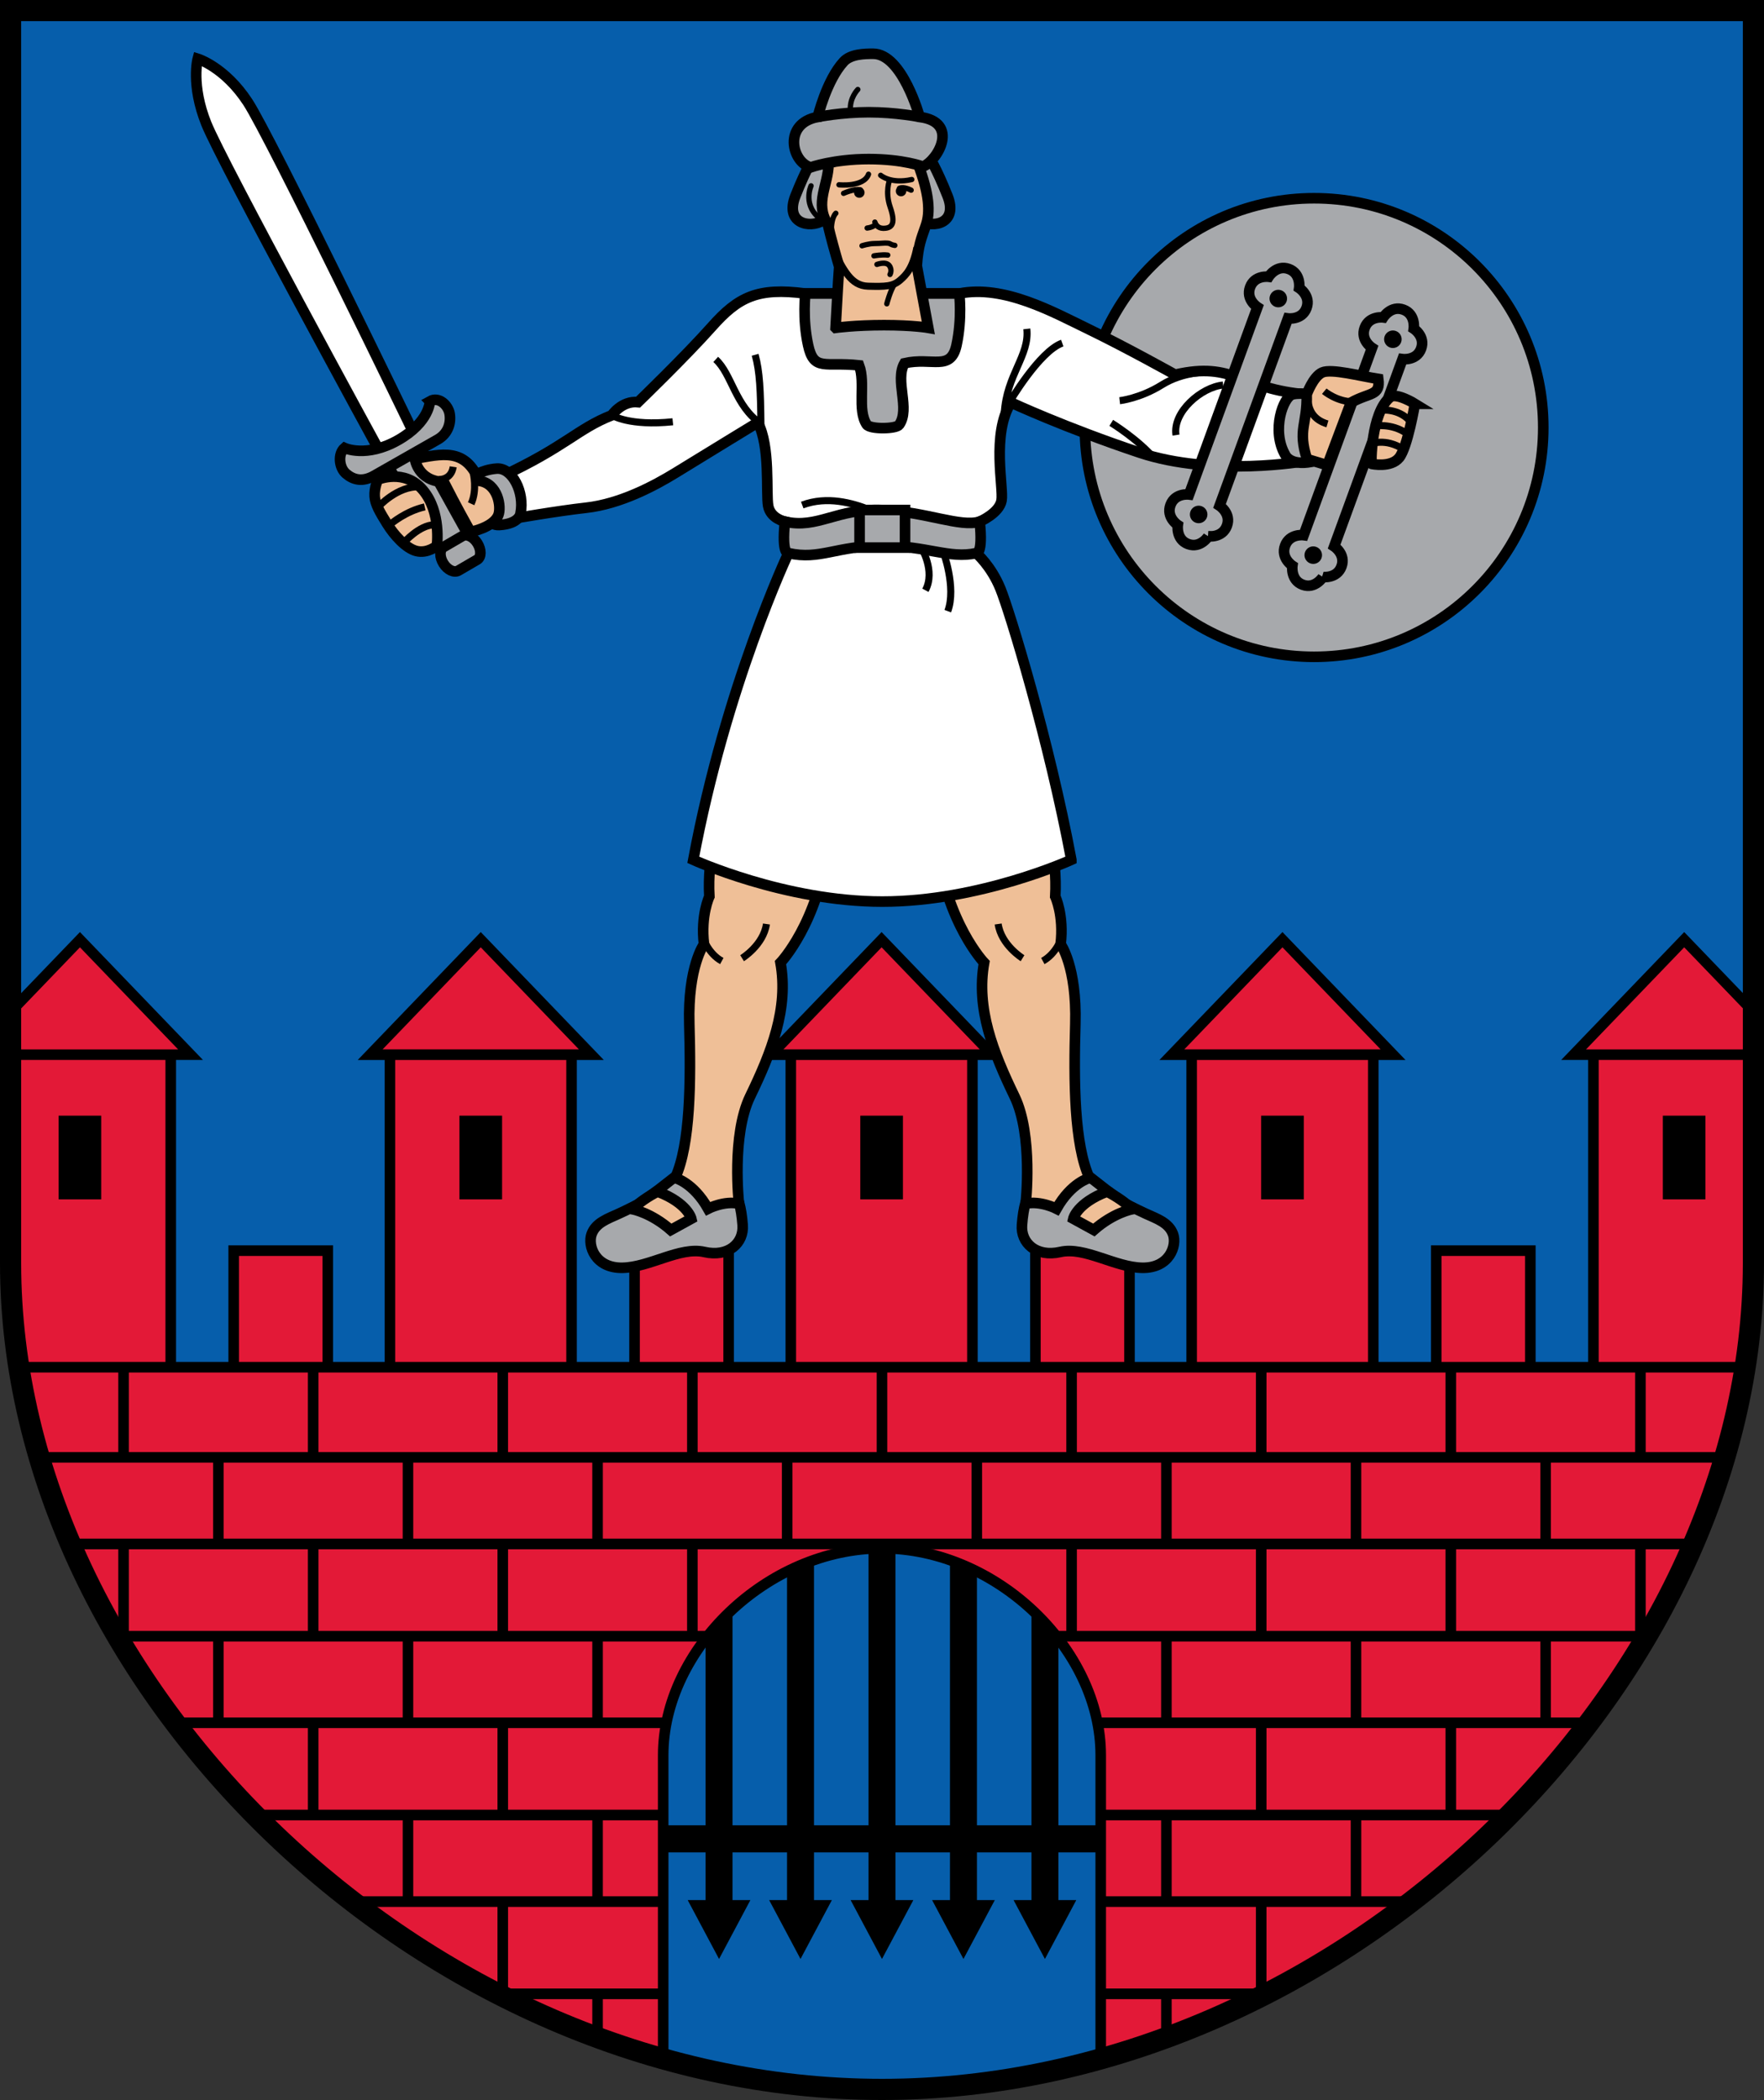
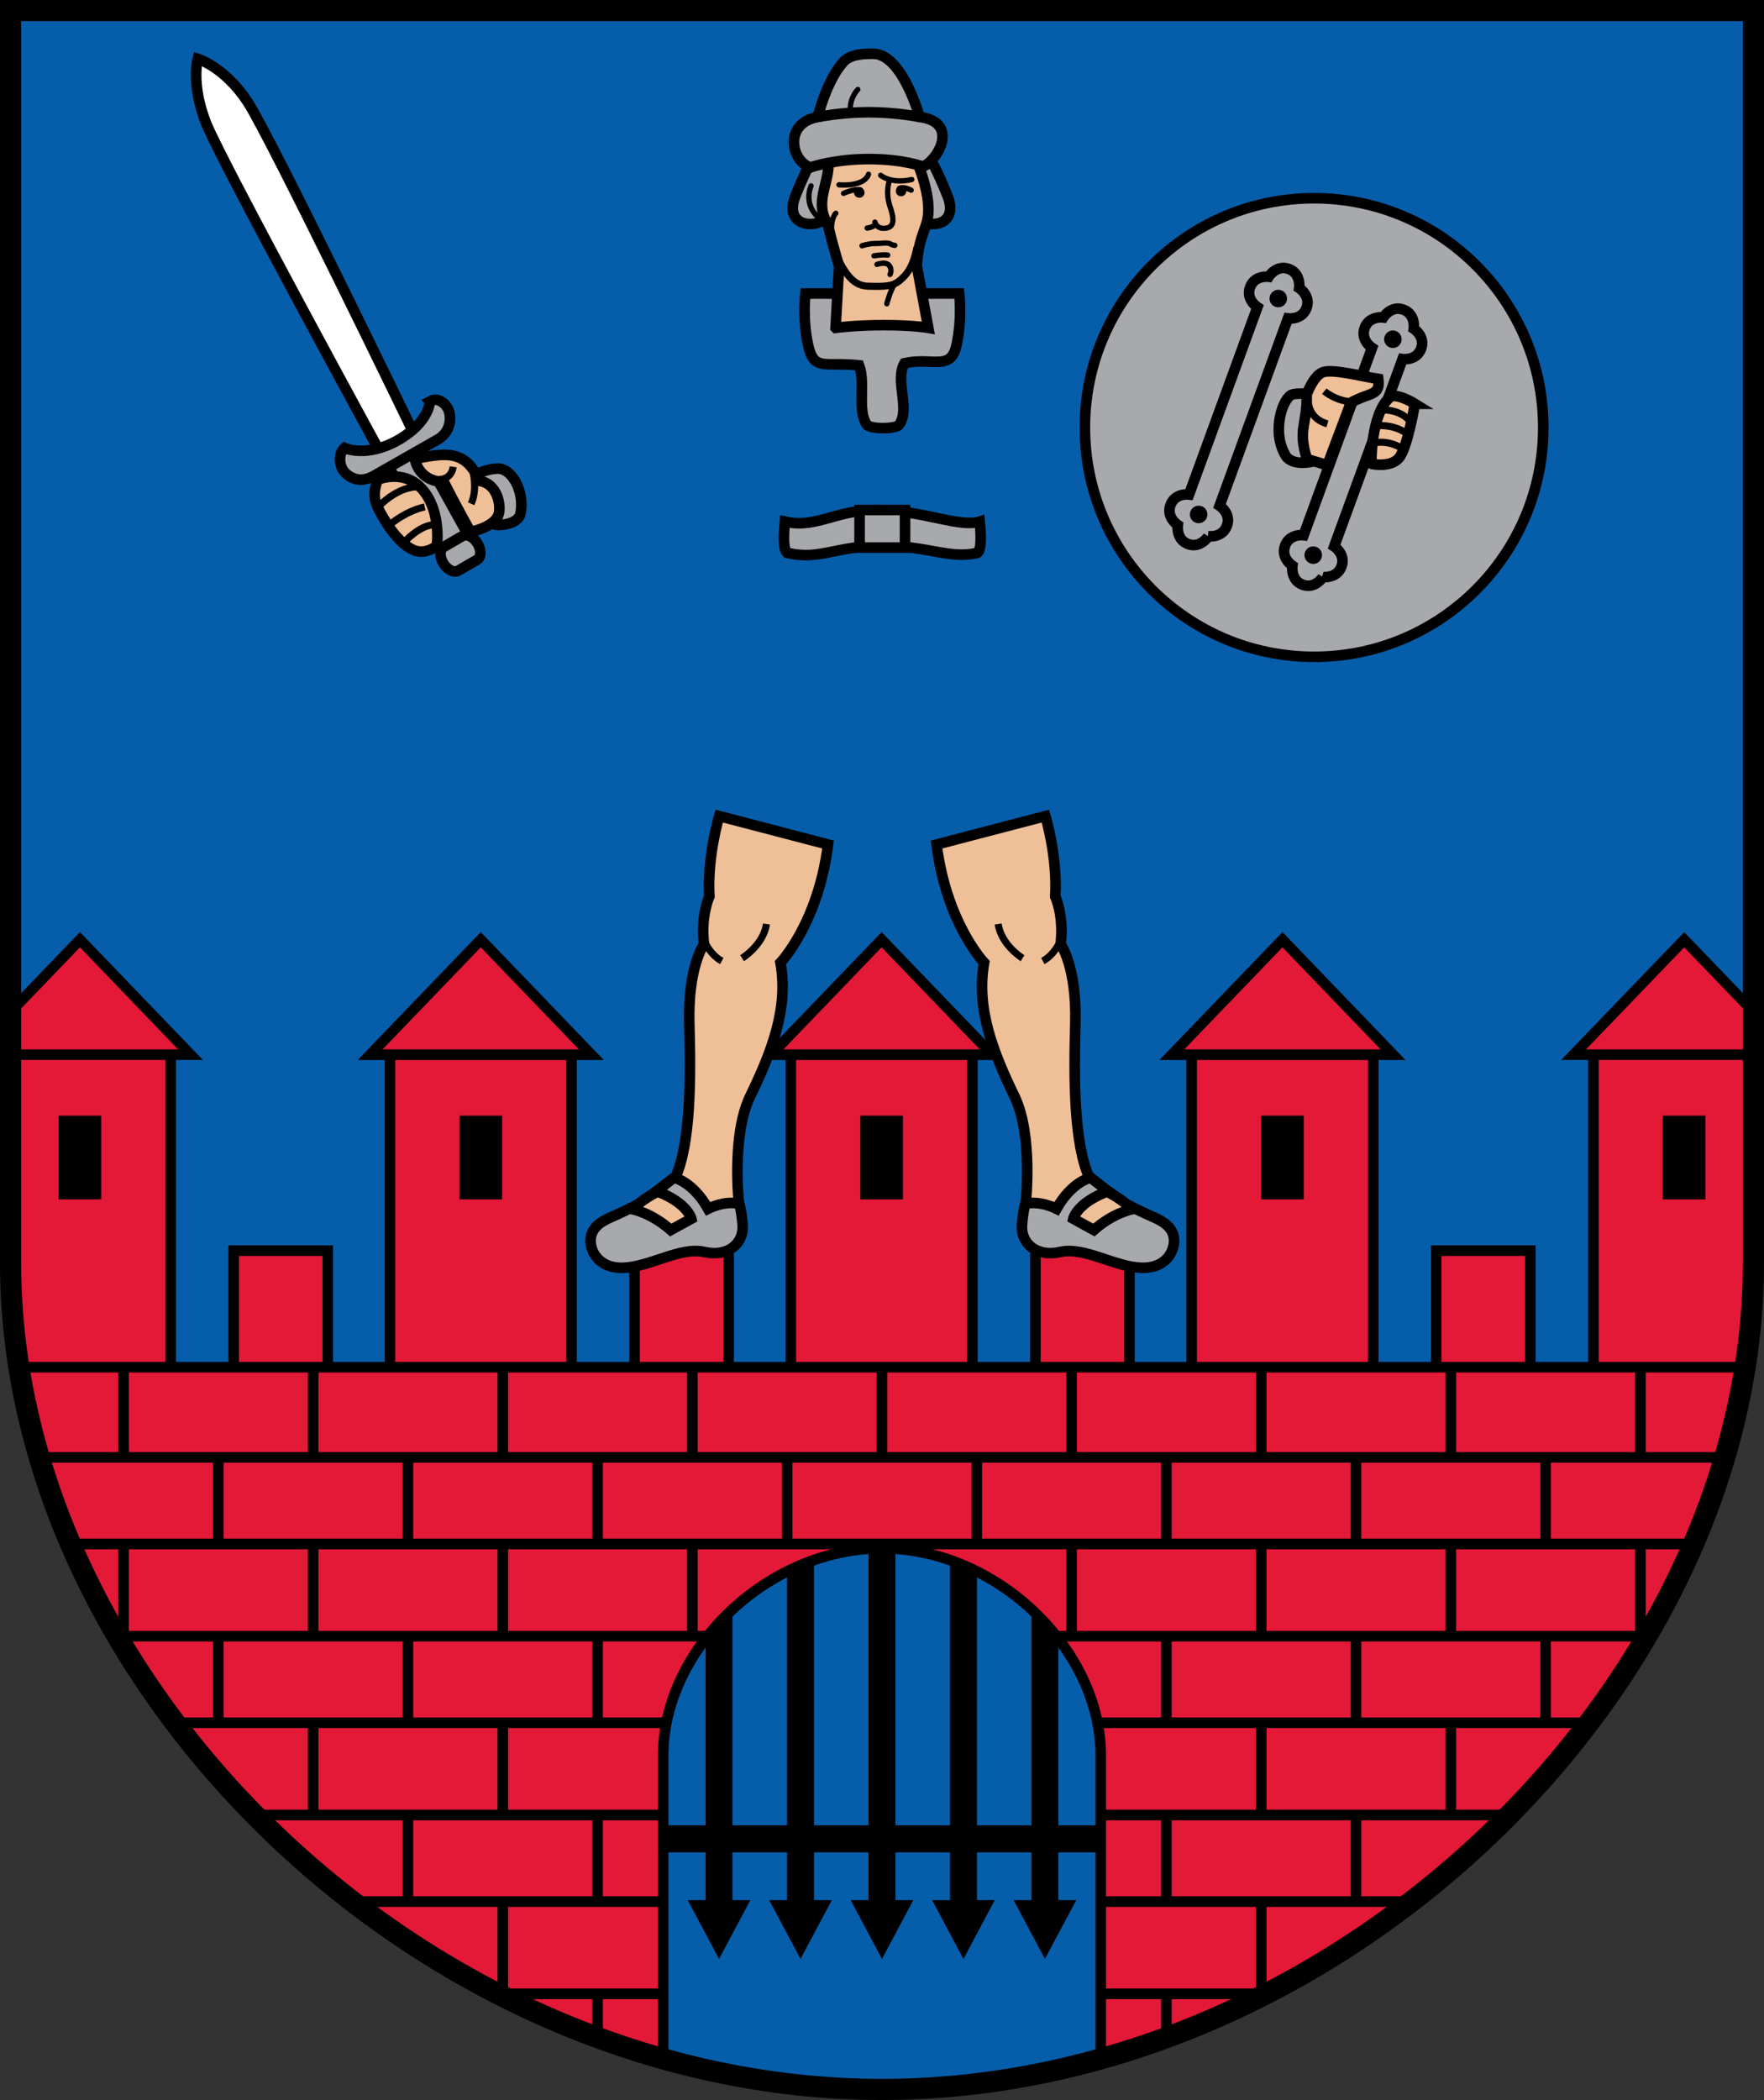
<svg xmlns="http://www.w3.org/2000/svg" xmlns:ns1="http://www.inkscape.org/namespaces/inkscape" xmlns:ns2="http://sodipodi.sourceforge.net/DTD/sodipodi-0.dtd" xmlns:xlink="http://www.w3.org/1999/xlink" width="500" height="595" id="svg2" version="1.1" ns1:version="1.0.2 (e86c870879, 2021-01-15, custom)" ns2:docname="svg.svg">
  <rect width="100%" height="100%" fill="#333333" stroke="none" />
  <defs id="defs4" />
  <ns2:namedview id="base" pagecolor="#f6f3f1" bordercolor="#666666" borderopacity="1.0" ns1:pageopacity="0" ns1:pageshadow="2" ns1:zoom="0.44362745" ns1:cx="452.49194" ns1:cy="321.09322" ns1:document-units="px" ns1:current-layer="layer1" showgrid="false" showborder="true" ns1:window-width="1920" ns1:window-height="1017" ns1:window-x="-8" ns1:window-y="-4" ns1:window-maximized="1" fit-margin-top="0" fit-margin-left="0" fit-margin-right="0" fit-margin-bottom="0" ns1:showpageshadow="false" ns1:object-nodes="true" ns1:snap-smooth-nodes="true" ns1:snap-global="true" ns1:document-rotation="0" />
  <g ns1:label="Layer 1" ns1:groupmode="layer" id="layer1" transform="translate(-501.433,88.691)">
    <g ns1:label="Layer 1" id="layer1-5" transform="translate(-53.348,-125.354)">
      <path style="color:#000000;display:inline;overflow:visible;visibility:visible;fill:#065eab;fill-opacity:1;stroke:none;stroke-width:6;stroke-linecap:butt;stroke-linejoin:miter;stroke-miterlimit:4;stroke-dasharray:none;stroke-dashoffset:0;stroke-opacity:1;marker:none;enable-background:accumulate" d="m 557.781,39.663 c 0,0 0,235.356 0,354.863 0,119.507 117.116,234.137 247,234.137 129.884,0 247,-114.629 247,-234.137 0,-119.507 0,-354.863 0,-354.863 z" id="path2703-1" ns1:connector-curvature="0" ns2:nodetypes="cssscc" />
      <g id="g8054-7" transform="matrix(1.696,0,0,1.703,329.906,-217.034)" style="opacity:1;stroke-width:1.765;stroke-miterlimit:4;stroke-dasharray:none">
        <g id="g7226-1" transform="translate(-0.375)" style="stroke-width:1.765;stroke-miterlimit:4;stroke-dasharray:none">
          <g transform="matrix(0.319,0,0,0.319,187.956,197.307)" id="g7915-3" style="fill:none;stroke-width:5.529;stroke-miterlimit:4;stroke-dasharray:none">
            <path id="rect7896-1" style="color:#000000;display:inline;overflow:visible;visibility:visible;fill:#e31937;fill-opacity:1;stroke:#000000;stroke-width:5.529;stroke-miterlimit:4;stroke-dasharray:none;marker:none;enable-background:accumulate" d="m 241.931,395.138 h 95.138 v 179.359 h -95.138 z" ns2:nodetypes="ccccc" />
            <path ns2:nodetypes="cccc" ns1:connector-curvature="0" id="rect7898-7" d="M 347.445,398.542 H 231.555 L 289.5,338.565 Z" style="color:#000000;display:inline;overflow:visible;visibility:visible;fill:#e31937;fill-opacity:1;stroke:#000000;stroke-width:5.529;stroke-miterlimit:4;stroke-dasharray:none;marker:none;enable-background:accumulate" />
            <g id="g7948-2" style="fill:none;stroke-width:5.529;stroke-miterlimit:4;stroke-dasharray:none" />
            <path id="rect7261-3" style="color:#000000;display:inline;overflow:visible;visibility:visible;fill:#000000;stroke:none;stroke-width:5.529;stroke-miterlimit:4;stroke-dasharray:none;marker:none;enable-background:accumulate" d="m 278.328,430.347 h 22.345 v 43.654 h -22.345 z" ns2:nodetypes="ccccc" />
          </g>
          <g transform="translate(-9.801,-103.719)" id="g8131-9" style="stroke-width:1.765;stroke-miterlimit:4;stroke-dasharray:none">
            <rect y="-292.424" x="510.874" height="4.506" width="58.562" id="rect8125-0" style="color:#000000;display:inline;overflow:visible;visibility:visible;fill:#000000;stroke:none;stroke-width:1.765;stroke-miterlimit:4;stroke-dasharray:none;marker:none;enable-background:accumulate" transform="rotate(90)" />
            <rect transform="rotate(90)" style="color:#000000;display:inline;overflow:visible;visibility:visible;fill:#000000;stroke:none;stroke-width:1.765;stroke-miterlimit:4;stroke-dasharray:none;marker:none;enable-background:accumulate" id="rect8127-1" width="57.437" height="4.506" x="511.999" y="-278.808" />
            <path ns2:nodetypes="cccc" ns1:connector-curvature="0" id="rect8136-2" d="m 295.409,568.817 -5.239,9.793 -5.239,-9.793 z" style="color:#000000;display:inline;overflow:visible;visibility:visible;fill:#000000;fill-opacity:1;fill-rule:evenodd;stroke:none;stroke-width:1.765;stroke-miterlimit:4;stroke-dasharray:none;marker:none;enable-background:accumulate" />
            <path ns2:nodetypes="cccc" ns1:connector-curvature="0" id="use8139-9" d="m 281.793,568.817 -5.239,9.793 -5.239,-9.793 z" style="color:#000000;display:inline;overflow:visible;visibility:visible;fill:#000000;fill-opacity:1;fill-rule:evenodd;stroke:none;stroke-width:1.765;stroke-miterlimit:4;stroke-dasharray:none;marker:none;enable-background:accumulate" />
            <rect y="556.371" x="254.066" height="4.506" width="72.22" id="rect8110-1" style="color:#000000;display:inline;overflow:visible;visibility:visible;fill:#000000;stroke:none;stroke-width:1.765;stroke-miterlimit:4;stroke-dasharray:none;marker:none;enable-background:accumulate" />
            <use x="0" y="0" xlink:href="#rect8127-1" id="use6944-4" transform="translate(-13.616)" width="315.938" height="369.906" style="stroke-width:1.765;stroke-miterlimit:4;stroke-dasharray:none" />
            <path ns2:nodetypes="cccc" ns1:connector-curvature="0" id="use6946-3" d="m 268.177,568.817 -5.238,9.793 -5.239,-9.793 z" style="color:#000000;display:inline;overflow:visible;visibility:visible;fill:#000000;fill-opacity:1;fill-rule:evenodd;stroke:none;stroke-width:1.765;stroke-miterlimit:4;stroke-dasharray:none;marker:none;enable-background:accumulate" />
            <rect transform="matrix(0,1,1,0,0,0)" style="color:#000000;display:inline;overflow:visible;visibility:visible;fill:#000000;stroke:none;stroke-width:1.765;stroke-miterlimit:4;stroke-dasharray:none;marker:none;enable-background:accumulate" id="rect1538" width="57.437" height="4.506" x="511.999" y="301.534" />
            <path ns2:nodetypes="cccc" ns1:connector-curvature="0" id="path1540" d="m 298.548,568.817 5.239,9.793 5.239,-9.793 z" style="color:#000000;display:inline;overflow:visible;visibility:visible;fill:#000000;fill-opacity:1;fill-rule:evenodd;stroke:none;stroke-width:1.765;stroke-miterlimit:4;stroke-dasharray:none;marker:none;enable-background:accumulate" />
            <use x="0" y="0" xlink:href="#rect8127-1" id="use1542" transform="matrix(-1,0,0,1,593.958,0)" width="315.938" height="369.906" style="stroke-width:1.765;stroke-miterlimit:4;stroke-dasharray:none" />
            <path ns2:nodetypes="cccc" ns1:connector-curvature="0" id="path1544" d="m 312.165,568.817 5.238,9.793 5.239,-9.793 z" style="color:#000000;display:inline;overflow:visible;visibility:visible;fill:#000000;fill-opacity:1;fill-rule:evenodd;stroke:none;stroke-width:1.765;stroke-miterlimit:4;stroke-dasharray:none;marker:none;enable-background:accumulate" />
          </g>
          <use x="0" y="0" xlink:href="#g7915-3" id="use7263-5" transform="translate(-66.993)" width="315.938" height="369.906" style="stroke-width:1.765;stroke-miterlimit:4;stroke-dasharray:none" />
          <use x="0" y="0" xlink:href="#g7915-3" id="use7269-1" transform="translate(66.993)" width="315.938" height="369.906" style="stroke-width:1.765;stroke-miterlimit:4;stroke-dasharray:none" />
          <path id="use7903-8" style="color:#000000;display:inline;overflow:visible;visibility:visible;fill:#e31937;fill-opacity:1;stroke:#000000;stroke-width:1.765;stroke-miterlimit:4;stroke-dasharray:none;marker:none;enable-background:accumulate" d="m 239.015,357.045 h 15.727 v 22.02 h -15.727 z" ns2:nodetypes="ccccc" />
          <use x="0" y="0" xlink:href="#use7903-8" id="use7291-9" transform="translate(-66.993)" width="315.938" height="369.906" style="stroke-width:1.765;stroke-miterlimit:4;stroke-dasharray:none" />
          <use height="369.906" width="315.938" transform="translate(66.993)" id="use7293-8" xlink:href="#use7903-8" y="0" x="0" style="stroke-width:1.765;stroke-miterlimit:4;stroke-dasharray:none" />
          <use x="0" y="0" xlink:href="#use7903-8" id="use7295-3" transform="translate(133.986)" width="315.938" height="369.906" style="stroke-width:1.765;stroke-miterlimit:4;stroke-dasharray:none" />
          <g transform="matrix(0.319,0,0,0.319,53.97,197.307)" id="g2302-5" style="fill:none;stroke-width:5.529;stroke-miterlimit:4;stroke-dasharray:none">
            <path id="path2294-7" style="color:#000000;display:inline;overflow:visible;visibility:visible;fill:#e31937;fill-opacity:1;stroke:#000000;stroke-width:3;stroke-miterlimit:4;stroke-dasharray:none;marker:none;enable-background:accumulate" d="m 435.758,200.516 v 60.615 c 0,12.399 1.279,24.743 3.684,36.914 h 41.838 v -97.529 z" transform="matrix(1.847,0,0,1.839,-551.835,26.387)" />
            <path id="path2296-0" style="color:#000000;display:inline;overflow:visible;visibility:visible;fill:#e31937;fill-opacity:1;stroke:#000000;stroke-width:3;stroke-miterlimit:4;stroke-dasharray:none;marker:none;enable-background:accumulate" d="m 455.525,169.754 -19.768,20.549 v 12.064 h 51.141 z" transform="matrix(1.847,0,0,1.839,-551.835,26.387)" />
            <g id="g2298-4" style="fill:none;stroke-width:5.529;stroke-miterlimit:4;stroke-dasharray:none" />
            <path id="rect7261-8-8" style="color:#000000;display:inline;overflow:visible;visibility:visible;opacity:1;fill:#000000;stroke:none;stroke-width:5.529;stroke-miterlimit:4;stroke-dasharray:none;marker:none;enable-background:accumulate" d="m 278.328,430.347 h 22.345 v 43.654 h -22.345 z" ns2:nodetypes="ccccc" />
          </g>
          <g transform="matrix(-0.319,0,0,0.319,506.78,197.307)" id="g2312-6" style="fill:none;stroke-width:5.529;stroke-miterlimit:4;stroke-dasharray:none">
            <path id="path2304-3" style="color:#000000;display:inline;overflow:visible;visibility:visible;fill:#e31937;fill-opacity:1;stroke:#000000;stroke-width:3;stroke-miterlimit:4;stroke-dasharray:none;marker:none;enable-background:accumulate" d="m 884.252,200.516 v 97.529 h 41.822 c 2.405,-12.171 3.684,-24.515 3.684,-36.914 v -60.615 z" transform="matrix(-1.847,0,0,1.839,1970.247,26.387)" />
            <path id="path2306-2" style="color:#000000;display:inline;overflow:visible;visibility:visible;fill:#e31937;fill-opacity:1;stroke:#000000;stroke-width:3;stroke-miterlimit:4;stroke-dasharray:none;marker:none;enable-background:accumulate" d="m 910.008,169.754 -31.373,32.613 h 51.123 v -12.082 z" transform="matrix(-1.847,0,0,1.839,1970.247,26.387)" />
            <g id="g2308-5" style="fill:none;stroke-width:5.529;stroke-miterlimit:4;stroke-dasharray:none" />
            <path id="rect7261-8-4-7" style="color:#000000;display:inline;overflow:visible;visibility:visible;fill:#000000;stroke:none;stroke-width:5.529;stroke-miterlimit:4;stroke-dasharray:none;marker:none;enable-background:accumulate" d="m 300.672,430.347 h -22.345 v 43.654 h 22.345 z" ns2:nodetypes="ccccc" />
          </g>
        </g>
        <path id="path6836-3" style="color:#000000;display:inline;overflow:visible;visibility:visible;fill:#e31937;fill-opacity:1;stroke:#000000;stroke-width:1.765;stroke-linecap:butt;stroke-linejoin:miter;stroke-miterlimit:4;stroke-dasharray:none;stroke-dashoffset:0;stroke-opacity:1;marker:none;enable-background:accumulate" d="m 424.224,376.438 c -8.337,52.203 -53.013,99.725 -107.672,114.967 v -50.405 c 0,-17.576 -17.339,-34.437 -36.562,-34.437 -19.223,0 -36.563,16.862 -36.563,34.437 v 50.402 C 188.772,476.156 144.101,428.638 135.765,376.438 h 144.224 z" />
        <path id="path1328" style="color:#000000;display:inline;overflow:visible;visibility:visible;fill:none;stroke:#000000;stroke-width:1.765;stroke-miterlimit:4;stroke-dasharray:none;marker:none;enable-background:accumulate" d="m 406.749,420.624 v -15.077 m -190.131,74.577 v -15.077 m 15.844,24.234 v -9.157 m 95.065,9.157 v -9.157 m 15.844,0 v -15.077 m 0.129,15.644 h -27.036 m -72.94,0 H 216.489 M 184.93,450.374 v -15.077 m 15.844,30.104 v -15.028 m 15.844,0 v -15.077 m 15.844,30.104 v -15.028 m 126.754,15.028 v -15.028 m 15.844,0 V 435.297 M 327.528,465.402 v -15.028 m 15.844,0 V 435.297 M 192.315,465.345 h 50.916 m 73.53,0 h 50.916 m 16.509,-14.404 h -67.425 m -73.529,0 h -67.425 m 215.099,-15.29 v -15.028 m -237.664,0 v -15.077 m 15.844,30.104 v -15.028 m 15.844,0 v -15.077 m 15.844,30.104 v -15.028 m 15.844,0 v -15.077 m 15.844,30.104 v -15.028 m 15.844,0 v -15.077 m 110.91,30.104 v -15.028 m 15.844,0 V 405.547 M 327.528,435.652 v -15.028 m 15.844,0 v -15.077 m -31.688,15.077 v -15.077 m -148.85,30.048 h 80.986 m 72.35,0 h 80.986 m 9.434,-14.404 h -97.495 m -58.199,0 h -97.495 m 237.505,-15.29 v -15.028 m 15.844,0 v -15.077 m -253.508,15.077 v -15.077 m 15.844,30.104 v -15.028 m 15.844,0 v -15.077 m 15.844,30.104 v -15.028 m 15.844,0 v -15.077 m 15.844,30.104 v -15.028 m 15.844,0 v -15.077 m 110.91,30.104 v -15.028 m 15.844,0 V 375.797 M 327.528,405.902 v -15.028 m 15.844,0 v -15.077 m -47.533,30.104 v -15.028 m 15.844,0 v -15.077 m -47.533,30.104 v -15.028 m 15.844,0 v -15.077 m -135.439,30.048 h 270.879 m 6.486,-14.404 H 138.07" ns2:nodetypes="cccccccccccccccccccccccccccccccccccccccccccccccccccccccccccccccccccccccccccccccccccccccccccccccccccccccccccccc" />
      </g>
      <path style="color:#000000;display:inline;overflow:visible;visibility:visible;fill:none;stroke:#000000;stroke-width:6;stroke-linecap:butt;stroke-linejoin:miter;stroke-miterlimit:4;stroke-dasharray:none;stroke-dashoffset:0;stroke-opacity:1;marker:none;enable-background:accumulate" d="m 557.781,39.663 c 0,0 0,235.356 0,354.863 0,119.507 117.116,234.137 247,234.137 129.884,0 247,-114.629 247,-234.137 0,-119.507 0,-354.863 0,-354.863 z" id="path6653-9" ns1:connector-curvature="0" ns2:nodetypes="cssscc" />
      <g transform="matrix(1.753,0,0,1.753,316.008,-244.094)" id="g7658-3" style="opacity:1;stroke-width:1.712;stroke-miterlimit:4;stroke-dasharray:none">
        <circle id="path7834-0" style="color:#000000;display:inline;overflow:visible;visibility:visible;fill:#a7a9ac;fill-opacity:1;stroke:#000000;stroke-width:1.712;stroke-linecap:square;stroke-linejoin:miter;stroke-miterlimit:4;stroke-dasharray:none;stroke-dashoffset:0;stroke-opacity:1;marker:none;enable-background:accumulate" cx="348.683" cy="229.258" r="37.059" />
        <g transform="translate(-2.0740234e-6)" id="g7651-7" style="stroke-width:1.712;stroke-miterlimit:4;stroke-dasharray:none">
          <path ns2:nodetypes="ccczzzzzscc" transform="translate(122.031,133.406)" ns1:connector-curvature="0" id="path7649-8" d="m 123.518,216.805 -2.824,2.204 -3.137,2.267 c 0,0 -1.539,0.824 -3.306,1.635 -1.767,0.811 -3.737,1.444 -4.415,3.308 -0.678,1.863 0.569,5.512 4.969,5.443 4.4,-0.069 9.333,-3.456 13.249,-2.558 3.916,0.898 6.42,-1.473 6.202,-4.35 -0.218,-2.877 -0.739,-4.719 -1.79,-6.348 -2.208,-3.424 -8.948,-1.601 -8.948,-1.601 z" style="color:#000000;display:inline;overflow:visible;visibility:visible;fill:#a7a9ac;fill-opacity:1;stroke:#000000;stroke-width:1.712;stroke-linecap:butt;stroke-linejoin:miter;stroke-miterlimit:4;stroke-dasharray:none;stroke-dashoffset:0;stroke-opacity:1;marker:none;enable-background:accumulate" />
          <path ns2:nodetypes="cccscccscccccccc" ns1:connector-curvature="0" id="path7644-6" transform="translate(122.031,133.406)" d="m 130.469,158.656 c 0,0 -1.969,6.438 -1.594,13 0,0 -1.431,3.017 -0.869,7.704 0,0 -2.64,3.625 -2.375,12.906 0.265,9.281 0.189,19.439 -2.284,24.879 0,0 2.934,0.729 5.321,4.971 0,0 2.605,-1.343 4.992,-0.812 0,0 -1.242,-11.051 1.804,-17.342 3.463,-7.153 6.238,-14.194 4.912,-21.619 0,0 6.097,-6.366 7.688,-19.094 z m -9.946,60.694 c -1.332,0.625 -3.483,2.057 -3.981,2.87 0,0 2.946,0.562 6.094,3.335 l 3.324,-1.824 c 0,0 -0.562,-2.505 -5.438,-4.38 z" style="color:#000000;display:inline;overflow:visible;visibility:visible;fill:#efbf97;fill-opacity:1;stroke:#000000;stroke-width:1.712;stroke-linecap:butt;stroke-linejoin:miter;stroke-miterlimit:4;stroke-dasharray:none;stroke-dashoffset:0;stroke-opacity:1;marker:none;enable-background:accumulate" />
          <path ns2:nodetypes="cccc" transform="translate(122.031,133.406)" ns1:connector-curvature="0" id="path7646-2" d="m 134.167,181.626 c 0,0 3.447,-2.121 3.94,-5.53 m -10.238,2.313 c 0,0 0.887,2.514 3.018,3.673" style="color:#000000;display:inline;overflow:visible;visibility:visible;fill:none;stroke:#000000;stroke-width:1.141;stroke-linecap:butt;stroke-linejoin:miter;stroke-miterlimit:4;stroke-dasharray:none;stroke-dashoffset:0;stroke-opacity:1;marker:none;enable-background:accumulate" />
        </g>
        <use x="0" y="0" xlink:href="#g7651-7" id="use7656-9" transform="matrix(-1,0,0,1,557.742,0)" width="315.938" height="369.906" style="fill:#ffffff;stroke-width:1.712;stroke-miterlimit:4;stroke-dasharray:none" />
-         <path style="color:#000000;display:inline;overflow:visible;visibility:visible;fill:#ffffff;fill-opacity:1;stroke:#000000;stroke-width:1.712;stroke-linecap:butt;stroke-linejoin:miter;stroke-miterlimit:4;stroke-dasharray:none;stroke-dashoffset:0;stroke-opacity:1;marker:none;enable-background:accumulate" d="m 309.433,299.127 c -3.595,-19.257 -9.941,-40.059 -11.461,-43.803 -1.52,-3.744 -3.914,-5.761 -3.914,-5.761 l 0.562,-5.097 c 0,0 3.154,-1.346 3.529,-3.408 0.375,-2.062 -1.671,-10.697 1.516,-15.846 0,0 8.776,4.088 20.774,8.096 11.998,4.008 26.842,1.373 26.842,1.373 l 0.21,-10.771 c -10.65,-0.83 -11.732,-5.401 -21.276,-3.193 0,0 -7.861,-4.387 -13.986,-7.349 -5.687,-2.75 -13.654,-7.217 -20.911,-5.769 h -24.895 c -7.747,-1.023 -10.872,0.587 -15.114,5.36 -4.243,4.773 -11.932,12.198 -11.932,12.198 -2.652,-0.265 -4.243,2.121 -4.243,2.121 -5.583,2.198 -7.404,5.037 -17.969,9.954 l 1.768,6.8 c 0,0 7.281,-1.278 12.054,-1.808 5.541,-0.616 11.041,-3.544 14.488,-5.665 5.7,-3.507 13.253,-8.109 13.253,-8.109 2.062,3.75 1.313,11.411 1.688,13.474 0.375,2.062 2.705,2.544 2.705,2.544 l 0.562,5.097 c 0,0 -10.125,21.439 -15.375,49.564 0,0 14.75,6.75 30.562,6.75 15.812,0 30.562,-6.75 30.562,-6.75 z" id="path7671-4" ns1:connector-curvature="0" ns2:nodetypes="czccscccccsccsccccsscsccczc" />
        <path ns1:connector-curvature="0" id="path7669-1" d="m 266.433,207.597 c 0,0 -0.5,4.028 0.438,8.34 0.938,4.312 2.729,2.668 8.25,3.272 1.074,2.863 -0.35,7.197 1.227,9.567 0.532,0.8 4.757,0.735 5.245,0.045 1.831,-2.589 -0.742,-7.154 0.858,-9.953 4.483,-1.023 7.483,1.381 8.421,-2.931 0.938,-4.312 0.438,-8.34 0.438,-8.34 h -12.438 z m 12.438,34.993 c -7.363,-0.294 -10.429,3.086 -15.75,1.875 -0.562,5.438 0.562,5.097 0.562,5.097 5.154,1.145 7.711,-1.188 15.188,-1.188 7.242,0 10.856,2.15 15.188,1.188 0,0 1.125,0.34 0.562,-5.097 -3.139,0.968 -8.686,-1.593 -15.75,-1.875 z" style="color:#000000;display:inline;overflow:visible;visibility:visible;fill:#a7a9ac;fill-opacity:1;stroke:#000000;stroke-width:1.712;stroke-linecap:butt;stroke-linejoin:miter;stroke-miterlimit:4;stroke-dasharray:none;stroke-dashoffset:0;stroke-opacity:1;marker:none;enable-background:accumulate" ns2:nodetypes="cscsscscccsccsccs" />
-         <path ns2:nodetypes="ccccccccccccccccccsccc" ns1:connector-curvature="0" d="m 298.59,226.963 c 0.345,-6.202 4.126,-9.346 3.647,-13.649 m -2.852,11.937 c 0,0 4.868,-8.316 8.581,-9.642 m 18.392,14.869 c -0.577,-3.75 4.118,-7.753 7.615,-8.088 m -68.049,19.399 c 4.048,-1.518 8.155,-0.307 10.763,0.704 M 251.933,218.25 c 2.614,2.352 3.124,7.548 7.311,10.392 -0.06,-5.269 -0.172,-8.394 -0.936,-11.142 m -23.062,9.812 c 0,0 2.706,1.741 9.752,1.017 m 40.118,20.242 c 0,0 2.411,3.858 0.723,6.993 m 2.823,-6.411 c 0,0 2.241,5.929 0.794,9.787 m 27.796,-34.017 c 0,0 3.299,-0.357 6.82,-2.558 3.522,-2.201 7.503,-2.046 7.503,-2.046 m -15.687,8.185 c 0,0 4.433,2.728 6.991,5.797" style="color:#000000;display:inline;overflow:visible;visibility:visible;fill:none;stroke:#000000;stroke-width:1.141;stroke-linecap:butt;stroke-linejoin:miter;stroke-miterlimit:4;stroke-dasharray:none;stroke-dashoffset:0;stroke-opacity:1;marker:none;enable-background:accumulate" id="path7673-0" />
        <path id="rect7679-6" style="color:#000000;display:inline;overflow:visible;visibility:visible;fill:#a7a9ac;fill-opacity:1;stroke:#000000;stroke-width:1.712;stroke-miterlimit:4;stroke-dasharray:none;marker:none;enable-background:accumulate" d="m 275.195,242.59 h 7.351 v 6.079 h -7.351 z" ns2:nodetypes="ccccc" />
        <path ns1:connector-curvature="0" id="path7712-5" d="m 212.499,237.296 c 0,0 1.511,-1.211 4.02,-1.397 2.509,-0.186 4.539,3.807 3.853,7.228 0,0 -0.099,1.698 -3.458,1.895 -3.359,0.198 -4.414,-7.726 -4.414,-7.726 z" style="color:#000000;display:inline;overflow:visible;visibility:visible;fill:#a7a9ac;fill-opacity:1;stroke:#000000;stroke-width:1.712;stroke-linecap:butt;stroke-linejoin:miter;stroke-miterlimit:4;stroke-dasharray:none;stroke-dashoffset:0;stroke-opacity:1;marker:none;enable-background:accumulate" ns2:nodetypes="cscsc" />
        <g style="fill:#dcd2ce;fill-opacity:1;stroke:#000000;stroke-width:1.712;stroke-miterlimit:4;stroke-dasharray:none" id="g7738-9" transform="rotate(-32.085,432.64,854.928)">
          <path id="path7732-5" d="m 563.654,223.797 v -18.75 h 6 l -0.994,18.731 z" style="color:#000000;display:inline;overflow:visible;visibility:visible;fill:#a7a9ac;fill-opacity:1;stroke:#000000;stroke-width:1.712;stroke-linecap:round;stroke-linejoin:miter;stroke-miterlimit:4;stroke-dasharray:none;stroke-dashoffset:0;stroke-opacity:1;marker:none;enable-background:accumulate" ns1:connector-curvature="0" ns2:nodetypes="ccccc" />
          <path id="path7734-4" d="m 564.353,221.829 3.491,0.115 c 0.802,0.026 1.448,1.004 1.448,2.25 0,1.246 -0.646,2.276 -1.448,2.25 l -3.491,-0.115 c -0.802,-0.026 -1.448,-1.004 -1.448,-2.25 0,-1.246 0.646,-2.276 1.448,-2.25 z" style="color:#000000;display:inline;overflow:visible;visibility:visible;fill:#a7a9ac;fill-opacity:1;stroke:#000000;stroke-width:1.712;stroke-linecap:round;stroke-linejoin:round;stroke-miterlimit:4;stroke-dasharray:none;stroke-dashoffset:0;stroke-opacity:1;marker:none;enable-background:accumulate" ns1:connector-curvature="0" ns2:nodetypes="sssssss" />
-           <path ns2:nodetypes="czczcc" ns1:connector-curvature="0" style="color:#000000;display:inline;overflow:visible;visibility:visible;fill:#ffffff;fill-opacity:1;stroke:#000000;stroke-width:1.712;stroke-linecap:round;stroke-linejoin:miter;stroke-miterlimit:4;stroke-dasharray:none;stroke-dashoffset:0;stroke-opacity:1;marker:none;enable-background:accumulate" d="m 563.784,203.289 c 0,0 3.191,-53.138 4.39,-59.805 1.199,-6.667 4.403,-9.632 4.403,-9.632 0,0 2.998,3.458 3.13,10.23 0.132,6.772 -5.692,59.701 -5.692,59.701 z" id="path7736-5" />
+           <path ns2:nodetypes="czczcc" ns1:connector-curvature="0" style="color:#000000;display:inline;overflow:visible;visibility:visible;fill:#ffffff;fill-opacity:1;stroke:#000000;stroke-width:1.712;stroke-linecap:round;stroke-linejoin:miter;stroke-miterlimit:4;stroke-dasharray:none;stroke-dashoffset:0;stroke-opacity:1;marker:none;enable-background:accumulate" d="m 563.784,203.289 c 0,0 3.191,-53.138 4.39,-59.805 1.199,-6.667 4.403,-9.632 4.403,-9.632 0,0 2.998,3.458 3.13,10.23 0.132,6.772 -5.692,59.701 -5.692,59.701 " id="path7736-5" />
          <path style="color:#000000;display:inline;overflow:visible;visibility:visible;fill:#a7a9ac;fill-opacity:1;stroke:#000000;stroke-width:1.712;stroke-linecap:round;stroke-linejoin:miter;stroke-miterlimit:4;stroke-dasharray:none;stroke-dashoffset:0;stroke-opacity:1;marker:none;enable-background:accumulate" d="m 574.975,200.687 c 1.66,0.071 2.168,2.112 1.634,3.402 -0.565,1.364 -1.874,2.594 -3.857,2.509 l -11.801,-0.503 c -2.184,-0.093 -3.222,-1.226 -3.679,-2.68 -0.457,-1.455 0.575,-3.443 1.993,-3.666 0,0 2.117,3.28 8.019,3.532 5.902,0.252 7.691,-2.593 7.691,-2.593 z" id="rect7729-3" ns1:connector-curvature="0" ns2:nodetypes="cssszczc" />
        </g>
        <path ns2:nodetypes="cccscccssscsc" ns1:connector-curvature="0" id="path7714-7" d="m 203.287,234.313 c 0,0 0.455,3.61 4.688,3.75 0.836,1.596 1.606,3.218 4.312,8.062 0,0 3.678,-0.687 4.491,-2.692 0.537,-1.326 -0.03,-5.14 -3.093,-5.558 -2.25,-5.438 -6.085,-4.313 -10.397,-3.563 z m -6,3.375 c 0,0 -0.588,1.351 -0.499,2.7 0.084,1.28 0.812,2.508 1.999,4.425 1.171,1.892 3.078,3.982 4.743,4.402 1.801,0.455 3.319,-0.84 3.319,-0.84 0,0 0.75,-5.438 -2.25,-9 -3,-3.562 -7.312,-1.688 -7.312,-1.688 z" style="color:#000000;display:inline;overflow:visible;visibility:visible;fill:#efbf97;fill-opacity:1;stroke:#000000;stroke-width:1.712;stroke-linecap:butt;stroke-linejoin:miter;stroke-miterlimit:4;stroke-dasharray:none;stroke-dashoffset:0;stroke-opacity:1;marker:none;enable-background:accumulate" />
        <use height="369.906" width="315.938" transform="translate(18.529,6.575)" id="use7830-8" xlink:href="#g7798-7" y="0" x="0" style="fill:#ffffff;stroke-width:1.712;stroke-miterlimit:4;stroke-dasharray:none" />
        <g style="fill:#dcd2ce;fill-opacity:1;stroke-width:1.65;stroke-miterlimit:4;stroke-dasharray:none" id="g7798-7" transform="matrix(0.973,0.359,-0.359,0.973,-244.523,-231.383)">
          <path style="color:#000000;display:inline;overflow:visible;visibility:visible;fill:#a7a9ac;fill-opacity:1;stroke:#000000;stroke-width:1.65;stroke-linecap:round;stroke-linejoin:miter;stroke-miterlimit:4;stroke-dasharray:none;stroke-dashoffset:0;stroke-opacity:1;marker:none;enable-background:accumulate" d="m 558.73,106.913 c 0,0 2.15,-0.491 2.15,-2.537 0,-2.046 -2.15,-2.537 -2.15,-2.537 L 558.626,70.758 c 0,0 2.15,-0.482 2.15,-2.525 0,-2.043 -2.15,-2.525 -2.15,-2.525 0,0 -0.475,-2.225 -2.537,-2.225 -2.063,0 -2.537,2.225 -2.537,2.225 0,0 -2.15,0.482 -2.15,2.525 0,2.043 2.15,2.525 2.15,2.525 l 0.105,31.081 c 0,0 -2.15,0.491 -2.15,2.537 0,2.046 2.15,2.537 2.15,2.537 0,0 0.475,2.225 2.537,2.225 2.063,0 2.537,-2.225 2.537,-2.225 z" transform="translate(122.031,133.406)" id="rect7774-3" ns1:connector-curvature="0" ns2:nodetypes="czcczczczcczczc" />
          <path id="path7778-1" style="color:#000000;display:inline;overflow:visible;visibility:visible;fill:#000000;fill-opacity:1;stroke:none;stroke-width:1.65;stroke-linecap:square;stroke-linejoin:miter;stroke-miterlimit:4;stroke-dasharray:none;stroke-dashoffset:0;stroke-opacity:1;marker:none;enable-background:accumulate" transform="translate(121.743,134.869)" d="m 557.796,66.912 c 0,0.756 -0.613,1.368 -1.368,1.368 -0.756,0 -1.368,-0.613 -1.368,-1.368 0,-0.756 0.613,-1.368 1.368,-1.368 0.756,0 1.368,0.613 1.368,1.368 z" ns2:nodetypes="sssss" />
          <path id="path7784-3" style="color:#000000;display:inline;overflow:visible;visibility:visible;fill:#000000;fill-opacity:1;stroke:none;stroke-width:1.65;stroke-linecap:square;stroke-linejoin:miter;stroke-miterlimit:4;stroke-dasharray:none;stroke-dashoffset:0;stroke-opacity:1;marker:none;enable-background:accumulate" transform="matrix(1,0,0,-1,121.743,304.557)" d="m 557.796,66.912 c 0,0.756 -0.613,1.368 -1.368,1.368 -0.756,0 -1.368,-0.613 -1.368,-1.368 0,-0.756 0.613,-1.368 1.368,-1.368 0.756,0 1.368,0.613 1.368,1.368 z" ns2:nodetypes="sssss" />
        </g>
        <path ns1:connector-curvature="0" id="path7712-1-8" d="m 345.203,223.907 c -1.495,0.38 -3.469,5.799 -1.184,9.779 0,0 0.833,2.076 5.105,0.92 4.272,-1.156 0.471,-10.515 0.471,-10.515 0,0 -2.896,-0.564 -4.391,-0.184 z" style="color:#000000;display:inline;overflow:visible;visibility:visible;fill:#a7a9ac;fill-opacity:1;stroke:#000000;stroke-width:1.712;stroke-linecap:butt;stroke-linejoin:miter;stroke-miterlimit:4;stroke-dasharray:none;stroke-dashoffset:0;stroke-opacity:1;marker:none;enable-background:accumulate" ns2:nodetypes="scscs" />
        <path ns2:nodetypes="ccczcccscscs" ns1:connector-curvature="0" id="path7832-3" d="m 350.83,235.351 -3.292,-0.996 c -1.549,-4.855 0.075,-5.559 -0.047,-10.447 0,0 1.032,-2.887 2.512,-3.548 1.48,-0.661 6.187,0.593 9.068,1.043 0.373,2.798 -1.396,2.134 -4.438,3.837 z m 14.159,-9.932 c 0,0 -3.014,-1.863 -4.015,-1.057 -3.087,2.485 -3.145,11.011 -2.959,10.778 0,0 3.074,0.668 4.431,-1.001 1.357,-1.67 2.543,-8.72 2.543,-8.72 z" style="color:#000000;display:inline;overflow:visible;visibility:visible;fill:#efbf97;fill-opacity:1;stroke:#000000;stroke-width:1.712;stroke-linecap:butt;stroke-linejoin:miter;stroke-miterlimit:4;stroke-dasharray:none;stroke-dashoffset:0;stroke-opacity:1;marker:none;enable-background:accumulate" />
        <path ns1:connector-curvature="0" id="path2677-9" d="m 286.322,185.284 c 0,0 1.34,2.106 3.093,6.543 1.754,4.437 -2.303,5.287 -4.412,3.991 -2.109,-1.296 -8.67,-9.528 -8.67,-9.528 z" style="color:#000000;display:inline;overflow:visible;visibility:visible;fill:#a7a9ac;fill-opacity:1;stroke:#000000;stroke-width:1.712;stroke-linecap:butt;stroke-linejoin:miter;stroke-miterlimit:4;stroke-dasharray:none;stroke-dashoffset:0;stroke-opacity:1;marker:none;enable-background:accumulate" ns2:nodetypes="cszcc" />
        <path ns1:connector-curvature="0" id="path7978-4" d="m 267.912,185.284 c 0,0 -1.34,2.106 -3.093,6.543 -1.754,4.437 2.303,5.287 4.412,3.991 2.109,-1.296 8.67,-9.528 8.67,-9.528 z" style="color:#000000;display:inline;overflow:visible;visibility:visible;fill:#a7a9ac;fill-opacity:1;stroke:#000000;stroke-width:1.712;stroke-linecap:butt;stroke-linejoin:miter;stroke-miterlimit:4;stroke-dasharray:none;stroke-dashoffset:0;stroke-opacity:1;marker:none;enable-background:accumulate" ns2:nodetypes="cszcc" />
        <path ns2:nodetypes="cccczczcczc" transform="translate(120.907,133.406)" ns1:connector-curvature="0" id="path7969-3" d="m 150.409,79.738 c 0.247,-4.239 0.338,-6.543 0.585,-9.882 -0.655,-2.231 -1.357,-4.727 -1.861,-6.907 -2.141,-3.372 0.089,-6.256 0.147,-9.704 0,0 2.738,-1.494 7.602,-1.494 4.863,10e-7 6.878,1.565 6.878,1.565 1.812,4.869 1.988,7.719 1.241,9.883 -0.748,2.164 -1.222,3.131 -1.464,6.507 l 1.864,10.032 c 0,0 -2.446,-0.432 -7.155,-0.432 -4.709,10e-7 -7.837,0.432 -7.837,0.432 z" style="color:#000000;display:inline;overflow:visible;visibility:visible;fill:#efbf97;fill-opacity:1;stroke:#000000;stroke-width:1.712;stroke-linecap:butt;stroke-linejoin:miter;stroke-miterlimit:4;stroke-dasharray:none;stroke-dashoffset:0;stroke-opacity:1;marker:none;enable-background:accumulate" />
        <path ns2:nodetypes="cczccssc" style="color:#000000;display:inline;overflow:visible;visibility:visible;fill:#a7a9ac;fill-opacity:1;stroke:#000000;stroke-width:1.712;stroke-linecap:butt;stroke-linejoin:miter;stroke-miterlimit:4;stroke-dasharray:none;stroke-dashoffset:0;stroke-opacity:1;marker:none;enable-background:accumulate" d="m 284.911,179.068 c 6.472,0.833 2.976,7.01 0.533,8.014 0,0 -3.153,-1.211 -8.775,-1.211 -5.622,0 -9.378,1.331 -9.378,1.331 -3.099,-0.837 -4.501,-7.092 1.136,-8.135 0,0 1.411,-5.917 4.192,-8.943 1.143,-1.244 3.4,-1.277 4.773,-1.277 4.713,0 7.518,10.22 7.518,10.22 z" id="path7988-3" ns1:connector-curvature="0" />
        <path style="color:#000000;display:inline;overflow:visible;visibility:visible;fill:none;stroke:#000000;stroke-width:1.712;stroke-linecap:butt;stroke-linejoin:miter;stroke-miterlimit:4;stroke-dasharray:none;stroke-dashoffset:0;stroke-opacity:1;marker:none;enable-background:accumulate" d="m 284.911,179.068 c 0,0 -3.785,-0.77 -8.242,-0.77 -4.457,0 -8.242,0.77 -8.242,0.77" id="path7990-9" ns1:connector-curvature="0" ns2:nodetypes="czc" />
        <path style="font-variation-settings:normal;vector-effect:none;fill:none;fill-opacity:1;stroke:#000000;stroke-width:1.141;stroke-linecap:butt;stroke-linejoin:miter;stroke-miterlimit:4;stroke-dasharray:none;stroke-dashoffset:0;stroke-opacity:1;stop-color:#000000" d="m 197.383,242.088 c 0,0 3.069,-3.41 6.65,-3.24 m -4.604,5.968 c 0,0 2.387,-2.046 5.456,-2.728 m -3.41,5.797 c 0,0 2.558,-2.899 4.945,-2.899 m 6.309,-8.355 c 0,0 0.682,2.728 -0.341,4.945 m -5.286,-3.922 c 0,0 2.046,0.171 2.387,-2.046" id="path2582-7" />
        <path style="font-variation-settings:normal;vector-effect:none;fill:none;fill-opacity:1;stroke:#000000;stroke-width:1.141;stroke-linecap:butt;stroke-linejoin:miter;stroke-miterlimit:4;stroke-dasharray:none;stroke-dashoffset:0;stroke-opacity:1;stop-color:#000000" d="m 350.332,223.388 c 0,0 2.046,1.705 4.604,1.705 m -7.112,-1.796 c 0,0 -1.073,4.184 3.019,5.377 m 8.696,-2.217 c 0,0 2.728,-0.341 4.604,1.705 m -5.797,0.853 c 0,0 2.899,-0.512 5.286,1.194 m -5.797,1.705 c 0,0 2.387,-1.023 5.286,0.853" id="path2585-0" ns2:nodetypes="cccccccccc" />
        <path ns2:nodetypes="cccccccssccccccssccccsccccccccc" ns1:connector-curvature="0" d="m 267.35,190.195 c 0,0 -1.535,3.325 1.79,5.542 m 2.728,-5.712 c 0,0 4.007,0.426 4.774,-1.705 m 1.961,0.171 c 0,0 1.62,1.449 5.03,0.682 m -3.581,0.085 c 0,0 -0.767,1.876 0.085,4.348 0.853,2.472 0.422,3.278 -0.707,3.435 -1.12,0.156 -1.578,-0.426 -1.765,-0.988 m 0,0.512 c 0,0 -0.482,0.366 -1.25,0.451 m -5.777,0.337 c -0.016,-0.625 0.096,-2.099 0.717,-2.724 m 4.235,5.252 c 0,0 1.085,-0.362 2.05,-0.362 0.965,0 1.567,-0.121 2.11,-0.06 0.543,0.06 0.362,0.241 1.145,0.362 m -3.376,1.688 c 0,0 1.266,-0.241 2.231,-0.121 m -1.748,1.507 c 0,0 1.447,-0.543 1.989,0.181 0.543,0.723 0.121,1.447 0.121,1.447 m -0.515,4.741 c 0,0 0.512,-2.046 1.279,-3.24 m -8.27,-14.618 c 0,0 1.79,-0.813 2.728,-0.557 m 8.199,0.046 c 0,0 -1.208,-0.642 -1.89,-0.301 m -6.735,-15.971 c 0,0 -1.364,1.364 -1.194,3.41" style="color:#000000;display:inline;overflow:visible;visibility:visible;fill:none;stroke:#000000;stroke-width:0.856;stroke-linecap:round;stroke-linejoin:round;stroke-miterlimit:4;stroke-dasharray:none;stroke-dashoffset:0;stroke-opacity:1;marker:none;enable-background:accumulate" id="path7975-5" />
        <path id="path7778-7-8" style="color:#000000;display:inline;overflow:visible;visibility:visible;fill:#000000;fill-opacity:1;stroke:none;stroke-width:1.712;stroke-linecap:square;stroke-linejoin:miter;stroke-miterlimit:4;stroke-dasharray:none;stroke-dashoffset:0;stroke-opacity:1;marker:none;enable-background:accumulate" d="m 275.946,191.574 c -0.162,0.44 -0.651,0.665 -1.091,0.503 -0.44,-0.162 -0.665,-0.651 -0.503,-1.091 0.162,-0.44 0.651,-0.665 1.091,-0.503 0.44,0.162 0.665,0.651 0.503,1.091 z" ns2:nodetypes="sssss" />
        <path id="path2747-0" style="color:#000000;display:inline;overflow:visible;visibility:visible;fill:#000000;fill-opacity:1;stroke:none;stroke-width:1.712;stroke-linecap:square;stroke-linejoin:miter;stroke-miterlimit:4;stroke-dasharray:none;stroke-dashoffset:0;stroke-opacity:1;marker:none;enable-background:accumulate" d="m 282.698,191.333 c -0.162,0.44 -0.651,0.665 -1.091,0.503 -0.44,-0.162 -0.665,-0.651 -0.503,-1.091 0.162,-0.44 0.651,-0.665 1.091,-0.503 0.44,0.162 0.665,0.651 0.503,1.091 z" ns2:nodetypes="sssss" />
      </g>
      <path style="font-variation-settings:normal;opacity:1;vector-effect:none;fill:none;fill-opacity:1;stroke:#000000;stroke-width:2;stroke-linecap:butt;stroke-linejoin:miter;stroke-miterlimit:4;stroke-dasharray:none;stroke-dashoffset:0;stroke-opacity:1;stop-color:#000000;stop-opacity:1" d="m 790.822,107.296 c 3.077,5.752 5.096,10.342 10.012,10.46 4.932,0.119 7.031,0.113 9.177,-1.793 1.554,-1.38 3.489,-3.238 4.658,-9.162" id="path2690-1" ns2:nodetypes="cssc" />
    </g>
  </g>
</svg>